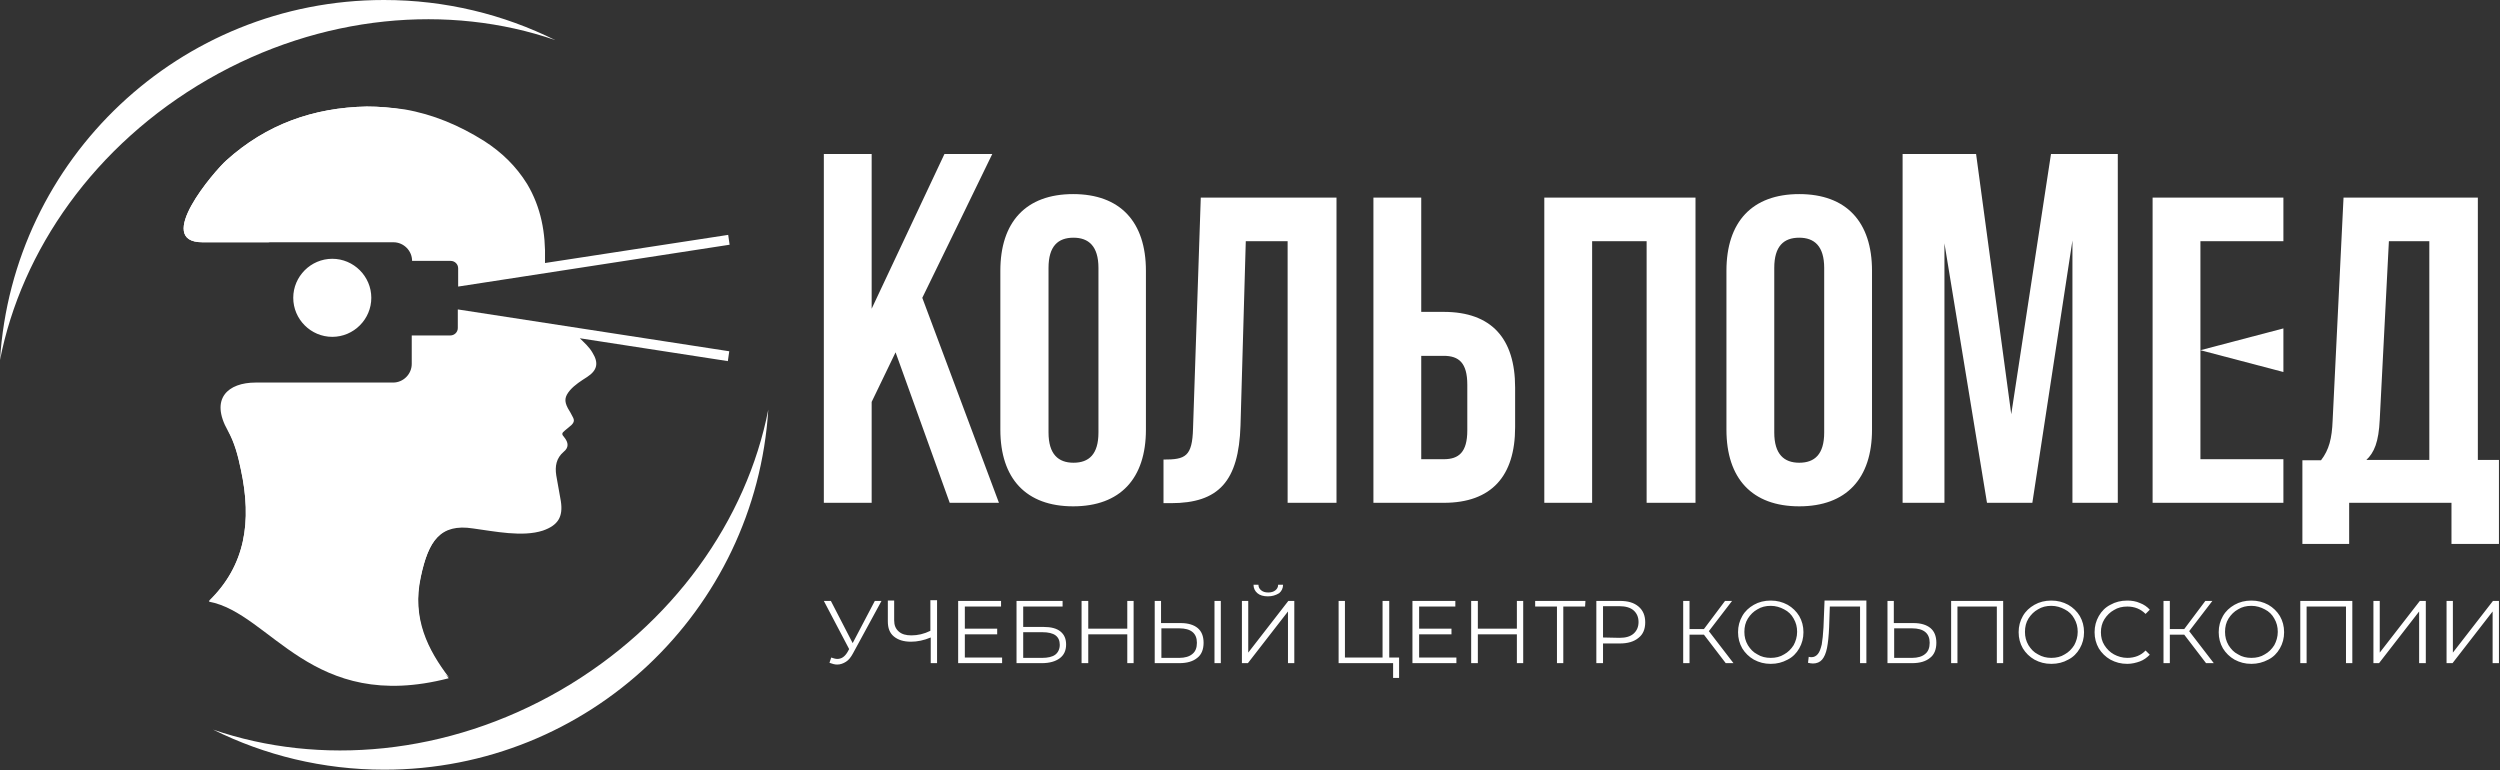
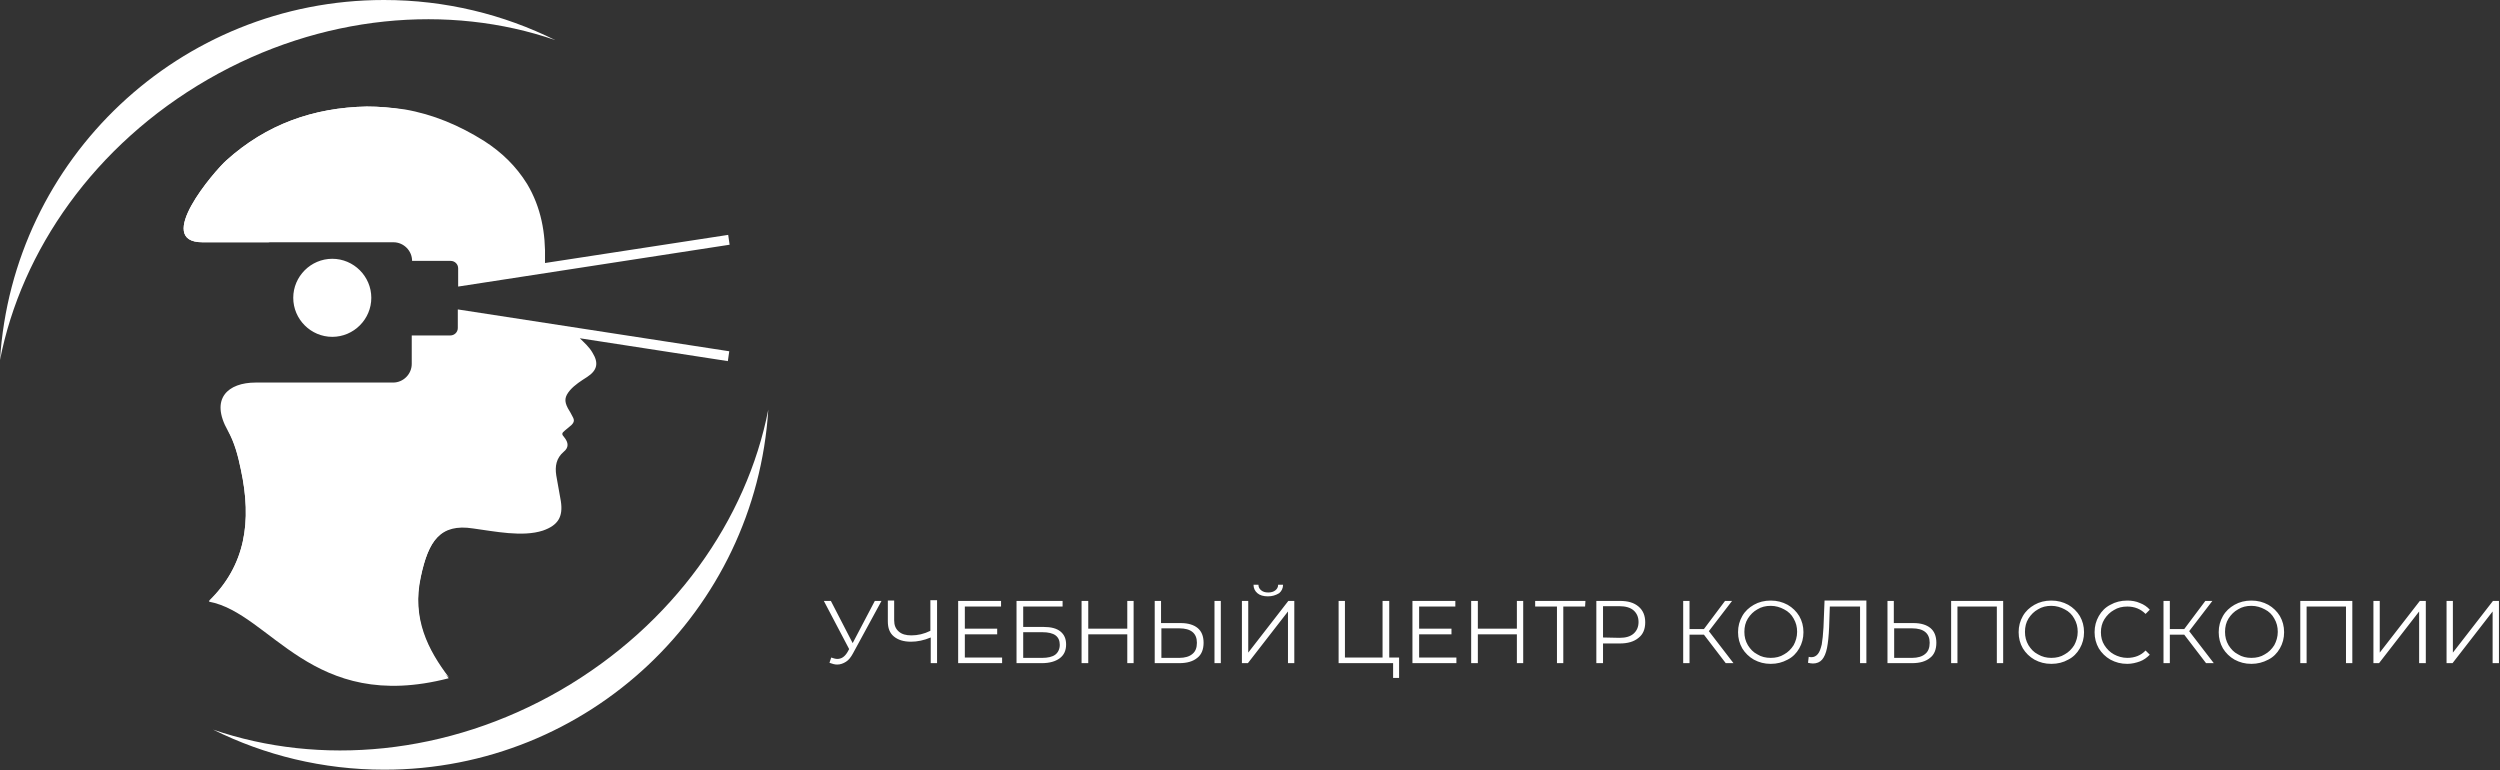
<svg xmlns="http://www.w3.org/2000/svg" width="711" height="219" viewBox="0 0 711 219" fill="none">
  <rect x="0" y="0" width="711" height="219" fill="#333333" stroke="none" />
  <g clip-path="url(#clip0_1356_11)">
    <path d="M250.7 170.901L242.6 185.801C242 186.901 241.4 187.701 240.6 188.201C239.8 188.701 239 189.001 238.1 189.001C237.4 189.001 236.7 188.801 235.9 188.501L236.4 187.001C237 187.201 237.6 187.401 238.1 187.401C239.3 187.401 240.2 186.801 241 185.501L241.5 184.601L234.3 170.901H236.3L242.5 182.901L248.8 170.901H250.7ZM266.5 170.901V188.601H264.7V181.301C262.8 182.101 260.9 182.501 259.1 182.501C257 182.501 255.4 182.001 254.2 181.001C253 180.001 252.5 178.601 252.5 176.701V170.801H254.3V176.401C254.3 177.801 254.7 178.801 255.6 179.601C256.5 180.401 257.7 180.701 259.2 180.701C261 180.701 262.8 180.301 264.6 179.401V170.701H266.5V170.901ZM285 187.001V188.601H272.5V170.901H284.7V172.501H274.4V178.801H283.6V180.401H274.4V187.001H285ZM289.2 170.901H302.2V172.501H291V178.301H296.8C298.9 178.301 300.5 178.701 301.6 179.601C302.7 180.501 303.2 181.701 303.2 183.301C303.2 185.001 302.6 186.301 301.4 187.201C300.2 188.101 298.5 188.601 296.3 188.601H289.1V170.901H289.2ZM296.4 187.101C298 187.101 299.3 186.801 300.1 186.201C300.9 185.601 301.4 184.601 301.4 183.401C301.4 182.201 301 181.301 300.2 180.701C299.4 180.101 298.1 179.801 296.5 179.801H291V187.101H296.4ZM322.4 170.901V188.601H320.6V180.401H309.5V188.601H307.6V170.901H309.5V178.801H320.6V170.901H322.4ZM335.8 177.201C337.9 177.201 339.5 177.701 340.6 178.601C341.7 179.501 342.3 180.901 342.3 182.801C342.3 184.701 341.7 186.201 340.5 187.101C339.3 188.101 337.6 188.601 335.4 188.601H328.4V170.901H330.2V177.201H335.8ZM335.4 187.101C337 187.101 338.3 186.701 339.1 186.001C340 185.301 340.4 184.201 340.4 182.801C340.4 180.101 338.7 178.701 335.4 178.701H330.3V187.101H335.4ZM345.4 170.901H347.2V188.601H345.4V170.901ZM353.2 170.901H355V185.601L366.4 170.901H368.1V188.601H366.3V173.901L354.9 188.601H353.2V170.901ZM360.6 169.601C359.3 169.601 358.3 169.301 357.6 168.701C356.9 168.101 356.5 167.301 356.5 166.301H357.9C357.9 167.001 358.2 167.501 358.7 167.901C359.2 168.301 359.8 168.501 360.7 168.501C361.5 168.501 362.2 168.301 362.7 167.901C363.2 167.501 363.5 167.001 363.5 166.301H364.9C364.9 167.301 364.5 168.101 363.8 168.701C362.8 169.301 361.8 169.601 360.6 169.601ZM397.9 187.001V192.801H396.2V188.601H380.7V170.901H382.5V187.001H393.2V170.901H395.1V187.001H397.9ZM414.2 187.001V188.601H401.7V170.901H413.9V172.501H403.6V178.801H412.8V180.401H403.6V187.001H414.2ZM433.2 170.901V188.601H431.4V180.401H420.3V188.601H418.4V170.901H420.3V178.801H431.4V170.901H433.2ZM450.8 172.501H444.6V188.601H442.8V172.501H436.6V170.901H450.9L450.8 172.501ZM460.7 170.901C463 170.901 464.7 171.401 466 172.501C467.3 173.601 467.9 175.101 467.9 177.001C467.9 178.901 467.3 180.401 466 181.401C464.7 182.501 462.9 183.001 460.7 183.001H455.9V188.601H454V170.901H460.7ZM460.6 181.401C462.4 181.401 463.7 181.001 464.6 180.201C465.5 179.401 466 178.301 466 176.901C466 175.501 465.5 174.401 464.6 173.601C463.7 172.801 462.3 172.401 460.6 172.401H455.9V181.301L460.6 181.401ZM484.6 180.501H480.5V188.601H478.7V170.901H480.5V178.901H484.6L490.6 170.901H492.6L486 179.501L493 188.601H490.8L484.6 180.501ZM503.6 188.801C501.8 188.801 500.3 188.401 498.8 187.601C497.4 186.801 496.3 185.701 495.5 184.401C494.7 183.001 494.3 181.501 494.3 179.801C494.3 178.101 494.7 176.601 495.5 175.201C496.3 173.801 497.4 172.801 498.8 172.001C500.2 171.201 501.8 170.801 503.6 170.801C505.4 170.801 506.9 171.201 508.4 172.001C509.8 172.801 510.9 173.901 511.7 175.201C512.5 176.601 512.9 178.101 512.9 179.801C512.9 181.501 512.5 183.001 511.7 184.401C510.9 185.801 509.8 186.901 508.4 187.601C506.9 188.401 505.4 188.801 503.6 188.801ZM503.6 187.101C505 187.101 506.3 186.801 507.4 186.101C508.5 185.501 509.4 184.601 510.1 183.501C510.7 182.401 511.1 181.101 511.1 179.701C511.1 178.301 510.8 177.101 510.1 175.901C509.5 174.801 508.6 173.901 507.4 173.301C506.3 172.701 505 172.301 503.6 172.301C502.2 172.301 500.9 172.601 499.8 173.301C498.7 173.901 497.8 174.801 497.1 175.901C496.4 177.001 496.1 178.301 496.1 179.701C496.1 181.101 496.4 182.301 497.1 183.501C497.8 184.601 498.6 185.501 499.8 186.101C500.9 186.801 502.2 187.101 503.6 187.101ZM530.8 170.901V188.601H529V172.501H520.4L520.2 178.401C520.1 180.801 519.9 182.801 519.6 184.301C519.3 185.801 518.8 186.901 518.2 187.601C517.6 188.301 516.7 188.701 515.6 188.701C515.1 188.701 514.7 188.601 514.2 188.501L514.4 186.801C514.7 186.901 515 186.901 515.2 186.901C515.9 186.901 516.5 186.601 517 186.001C517.5 185.401 517.8 184.501 518.1 183.301C518.3 182.101 518.5 180.401 518.6 178.401L518.9 170.801H530.8V170.901ZM544.2 177.201C546.3 177.201 547.9 177.701 549 178.601C550.1 179.501 550.7 180.901 550.7 182.801C550.7 184.701 550.1 186.201 548.9 187.101C547.7 188.101 546 188.601 543.8 188.601H536.8V170.901H538.6V177.201H544.2ZM543.8 187.101C545.4 187.101 546.7 186.701 547.5 186.001C548.4 185.301 548.8 184.201 548.8 182.801C548.8 180.101 547.1 178.701 543.8 178.701H538.7V187.101H543.8ZM569.7 170.901V188.601H567.9V172.501H556.7V188.601H554.9V170.901H569.7ZM583.4 188.801C581.6 188.801 580.1 188.401 578.6 187.601C577.2 186.801 576.1 185.701 575.3 184.401C574.5 183.001 574.1 181.501 574.1 179.801C574.1 178.101 574.5 176.601 575.3 175.201C576.1 173.801 577.2 172.801 578.6 172.001C580 171.201 581.6 170.801 583.4 170.801C585.2 170.801 586.7 171.201 588.2 172.001C589.6 172.801 590.7 173.901 591.5 175.201C592.3 176.601 592.7 178.101 592.7 179.801C592.7 181.501 592.3 183.001 591.5 184.401C590.7 185.801 589.6 186.901 588.2 187.601C586.8 188.401 585.2 188.801 583.4 188.801ZM583.4 187.101C584.8 187.101 586.1 186.801 587.2 186.101C588.3 185.501 589.2 184.601 589.9 183.501C590.5 182.401 590.9 181.101 590.9 179.701C590.9 178.301 590.6 177.101 589.9 175.901C589.3 174.801 588.4 173.901 587.2 173.301C586.1 172.701 584.8 172.301 583.4 172.301C582 172.301 580.7 172.601 579.6 173.301C578.5 173.901 577.6 174.801 576.9 175.901C576.2 177.001 575.9 178.301 575.9 179.701C575.9 181.101 576.2 182.301 576.9 183.501C577.6 184.601 578.4 185.501 579.6 186.101C580.8 186.801 582 187.101 583.4 187.101ZM605 188.801C603.2 188.801 601.7 188.401 600.2 187.601C598.8 186.801 597.7 185.701 596.9 184.401C596.1 183.001 595.7 181.501 595.7 179.801C595.7 178.101 596.1 176.601 596.9 175.201C597.7 173.801 598.8 172.701 600.2 172.001C601.6 171.201 603.2 170.801 605 170.801C606.3 170.801 607.5 171.001 608.6 171.501C609.7 171.901 610.7 172.601 611.4 173.401L610.2 174.601C608.8 173.201 607.1 172.501 605 172.501C603.6 172.501 602.3 172.801 601.2 173.501C600.1 174.101 599.2 175.001 598.5 176.101C597.8 177.201 597.5 178.501 597.5 179.801C597.5 181.201 597.8 182.401 598.5 183.501C599.2 184.601 600.1 185.501 601.2 186.101C602.3 186.701 603.6 187.101 605 187.101C607.1 187.101 608.9 186.401 610.2 185.001L611.4 186.201C610.6 187.001 609.7 187.701 608.6 188.101C607.5 188.501 606.3 188.801 605 188.801ZM621.2 180.501H617.1V188.601H615.3V170.901H617.1V178.901H621.2L627.2 170.901H629.2L622.6 179.501L629.6 188.601H627.4L621.2 180.501ZM640.3 188.801C638.5 188.801 637 188.401 635.5 187.601C634.1 186.801 633 185.701 632.2 184.401C631.4 183.001 631 181.501 631 179.801C631 178.101 631.4 176.601 632.2 175.201C633 173.801 634.1 172.801 635.5 172.001C636.9 171.201 638.5 170.801 640.3 170.801C642.1 170.801 643.6 171.201 645.1 172.001C646.5 172.801 647.6 173.901 648.4 175.201C649.2 176.601 649.6 178.101 649.6 179.801C649.6 181.501 649.2 183.001 648.4 184.401C647.6 185.801 646.5 186.901 645.1 187.601C643.6 188.401 642 188.801 640.3 188.801ZM640.3 187.101C641.7 187.101 643 186.801 644.1 186.101C645.2 185.501 646.1 184.601 646.8 183.501C647.4 182.401 647.8 181.101 647.8 179.701C647.8 178.301 647.5 177.101 646.8 175.901C646.2 174.801 645.3 173.901 644.1 173.301C643 172.701 641.7 172.301 640.3 172.301C638.9 172.301 637.6 172.601 636.5 173.301C635.4 173.901 634.5 174.801 633.8 175.901C633.1 177.001 632.8 178.301 632.8 179.701C632.8 181.101 633.1 182.301 633.8 183.501C634.5 184.601 635.3 185.501 636.5 186.101C637.6 186.801 638.9 187.101 640.3 187.101ZM669 170.901V188.601H667.2V172.501H656V188.601H654.2V170.901H669ZM675 170.901H676.8V185.601L688.2 170.901H689.9V188.601H688V173.901L676.6 188.601H675V170.901ZM695.8 170.901H697.6V185.601L709 170.901H710.7V188.601H708.9V173.901L697.5 188.601H695.8V170.901Z" fill="white" />
    <path fill-rule="evenodd" clip-rule="evenodd" d="M218.5 116.5C214.9 173.7 167.4 218.9 109.3 218.9C91.8 218.9 75.3 214.8 60.6 207.5C90.8 217.9 127.2 214.9 159.4 196.3C191.5 177.7 212.4 147.8 218.5 116.5Z" fill="white" />
    <path d="M109.2 0C126.7 0 143.2 4.1 157.9 11.4C127.8 1 91.3 4 59.1 22.6C26.9 41.2 6.1 71.2 0 102.4C3.6 45.2 51.1 0 109.2 0ZM94.5 73.6C100.6 73.6 105.6 78.6 105.6 84.7C105.6 90.8 100.6 95.8 94.5 95.8C88.4 95.8 83.4 90.8 83.4 84.7C83.4 78.6 88.4 73.6 94.5 73.6ZM104.3 30.3C89.1 30.6 75.7 35.4 64.4 45.6C61 48.6 43.6 68.9 57.6 68.9H111.9C114.8 68.9 117.2 71.3 117.2 74.2H128.2C129.3 74.2 130.3 75.1 130.3 76.3V78.7V80.5V81.5L207.5 69.6L207.1 66.8L155 74.8V74C155.2 66.3 153.9 59 149.9 52.3C146.8 47.3 142.7 43.3 137.7 40.1C130.7 35.7 123.2 32.5 115 31.1C111.3 30.6 107.8 30.3 104.3 30.3Z" fill="white" />
-     <path fill-rule="evenodd" clip-rule="evenodd" d="M298.2 76.2C298.2 70 300.9 67.6 305.3 67.6C309.6 67.6 312.4 70 312.4 76.2V123C312.4 129.2 309.7 131.6 305.3 131.6C301 131.6 298.2 129.2 298.2 123V76.2ZM270.1 143H284.1L262.3 84.7C268.9 71.1 275.6 57.5 282.2 43.8H268.6L247.9 87.8V43.8H234.3V143H247.9V114.3L254.7 100.2L270.1 143ZM504.6 76.2C504.6 70 507.3 67.6 511.7 67.6C516 67.6 518.8 70 518.8 76.2V123C518.8 129.2 516.1 131.6 511.7 131.6C507.4 131.6 504.6 129.2 504.6 123V76.2ZM491 122.2C491 136.1 498.3 144 511.7 144C525.1 144 532.4 136.1 532.4 122.2V77C532.4 63.1 525.1 55.2 511.7 55.2C498.3 55.2 491 63.1 491 77V122.2ZM452.8 68.6H468.3V143H482.2V56.2H439.2V143H452.8V68.6ZM410.6 143C424.2 143 430.9 135.4 430.9 121.5V110.2C430.9 96.3 424.2 88.7 410.6 88.7H404.2V56.2H390.6V143H410.6ZM404.2 130.6V101.2H410.6C414.9 101.2 417.3 103.2 417.3 109.4V122.4C417.3 128.6 414.9 130.6 410.6 130.6H404.2ZM330.9 143.1H333C346.6 143.1 352.3 136.9 352.8 121L354.3 68.6H366.2V143H380.1V56.2H341.5L339.3 121.8C339.1 129.9 337.1 130.7 330.9 130.7V143.1ZM284.5 122.2C284.5 136.1 291.8 144 305.2 144C318.6 144 325.9 136.1 325.9 122.2V77C325.9 63.1 318.6 55.2 305.2 55.2C291.8 55.2 284.5 63.1 284.5 77V122.2Z" fill="white" />
-     <path fill-rule="evenodd" clip-rule="evenodd" d="M562 43.8H541.1V143H553V69.2L565.1 143H578L589.4 68.4V143H602.3V43.8H583.3L572 117.8L562 43.8ZM612.2 56.2H649.4V68.6H625.8V99.6L649.4 105.8V93.4L625.8 99.6V130.6H649.4V143H612.2C612.2 114.1 612.2 85.1 612.2 56.2ZM710.7 154.6V130.8H704.7V56.2H666.5L663.4 119.6C663.2 124.7 662.4 127.9 660.1 130.9H654.8V154.7H668.1V143H697.2V154.7H710.7V154.6ZM679.4 68.6H690.9V130.8H673C675.2 128.7 676.5 125.8 676.8 119.3L679.4 68.6Z" fill="white" />
    <path fill-rule="evenodd" clip-rule="evenodd" d="M130.2 88L207.4 99.9L207 102.7L164.9 96.2C166.2 97.5 167.6 98.7 168.5 100.3C170.3 103.2 169.9 105.3 167 107.2C165.3 108.3 163.5 109.4 162.1 111C160.6 112.8 160.4 114 161.5 116.1C162 116.9 162.5 117.8 162.9 118.6C163.4 119.5 163.3 120.1 162.5 120.9C161.9 121.4 161.3 121.9 160.7 122.4C159.7 123.2 159.7 123.5 160.5 124.4C161.7 125.9 161.8 127.3 160.3 128.5C158.2 130.3 157.8 132.6 158.2 135.2C158.6 137.6 159.1 140.1 159.5 142.5C160.2 147 158.7 149.4 154.4 150.9C148.6 152.8 140.6 151.1 134.6 150.3C125.2 148.8 121.8 153.9 119.6 164.2C117 176.1 121.6 185 127.6 192.9C88.5 203 77.1 174.4 59.4 171.1C69.8 160.9 71.7 148.4 68.5 133.6C67.7 129.7 66.7 125.9 64.8 122.5C59.6 113.3 64.9 108.8 72.7 108.8H111.8C114.7 108.8 117.1 106.4 117.1 103.5V95.4H128.1C129.2 95.4 130.2 94.5 130.2 93.3V90.9V89V88Z" fill="white" />
    <path fill-rule="evenodd" clip-rule="evenodd" d="M134.7 150.099C97.1 138.499 103.1 173.299 127.7 192.699C121.7 184.799 117.1 175.899 119.7 163.999C121.9 153.699 125.2 148.599 134.7 150.099Z" fill="white" />
    <path fill-rule="evenodd" clip-rule="evenodd" d="M59.4 170.901C79 168.401 88.3 157.901 64.8 122.301C66.7 125.701 67.7 129.501 68.5 133.401C71.7 148.301 69.8 160.801 59.4 170.901Z" fill="white" />
    <path fill-rule="evenodd" clip-rule="evenodd" d="M76.7 68.9C67.1 67.2 64.2 61.5 66.6 54.9C72.7 38.2 99 29.5 114.8 31.2C111.3 30.6 107.8 30.3 104.3 30.3C89.1 30.6 75.7 35.4 64.4 45.6C61 48.6 43.6 68.9 57.6 68.9H76.7Z" fill="white" />
  </g>
  <defs>
    <clipPath id="clip0_1356_11">
      <rect width="710.7" height="218.9" fill="white" />
    </clipPath>
  </defs>
</svg>